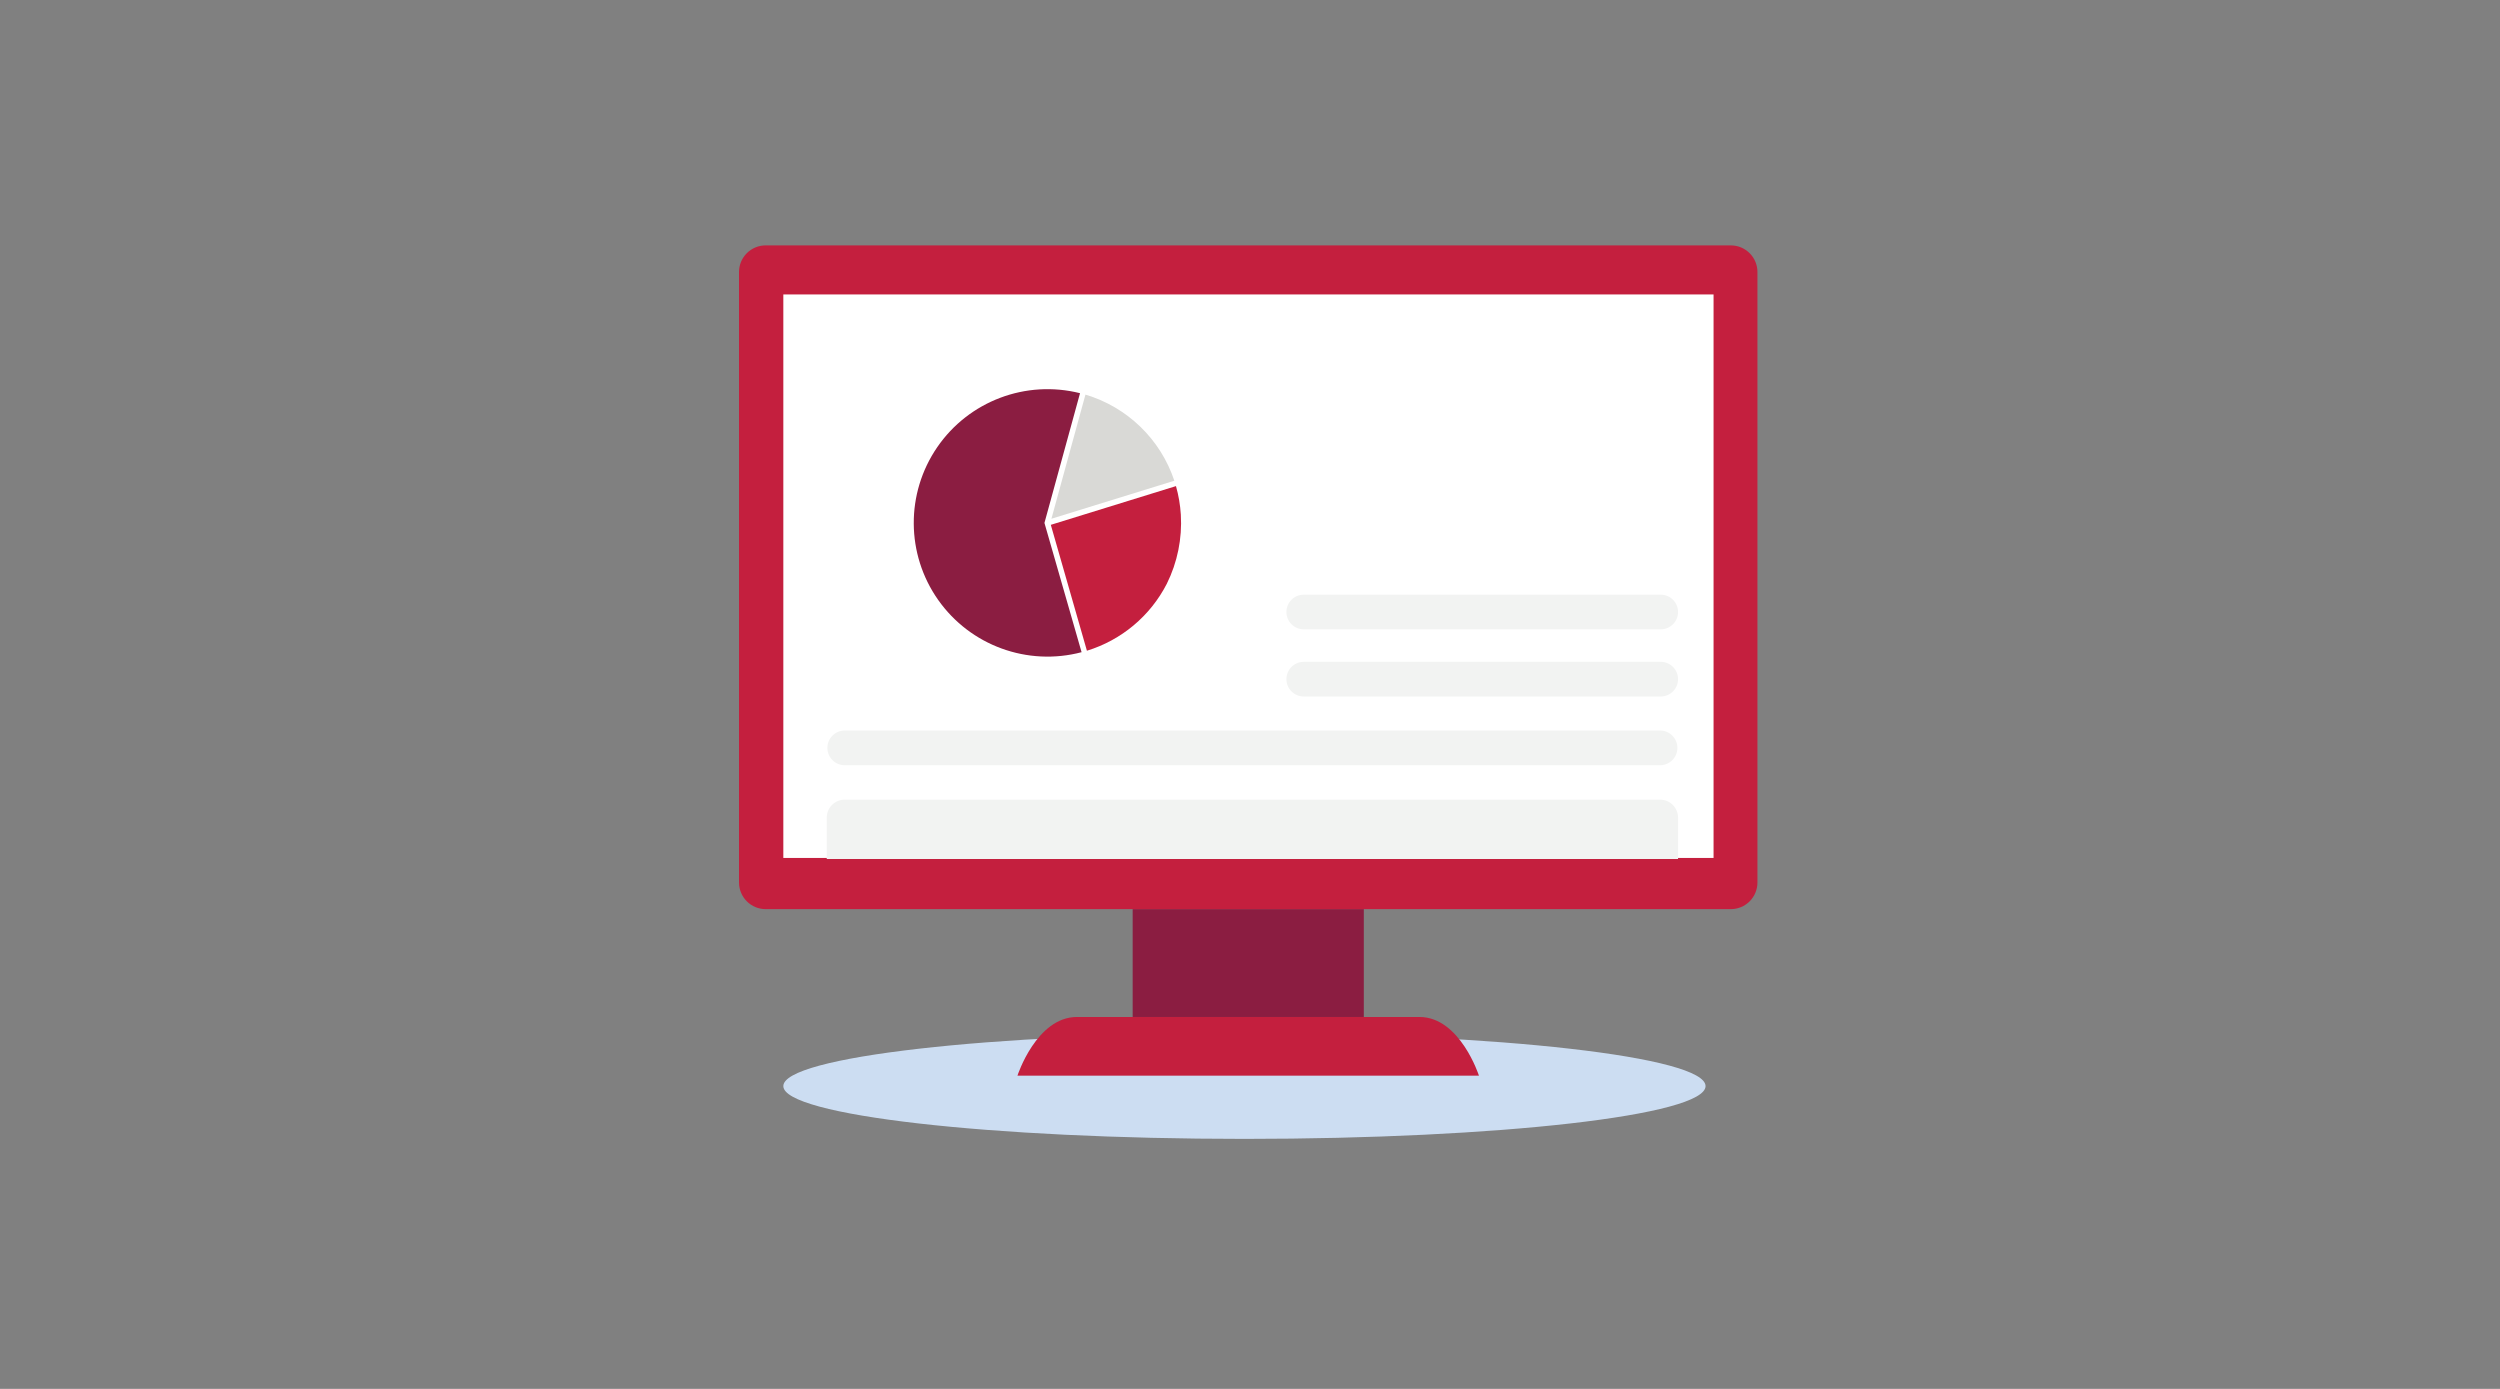
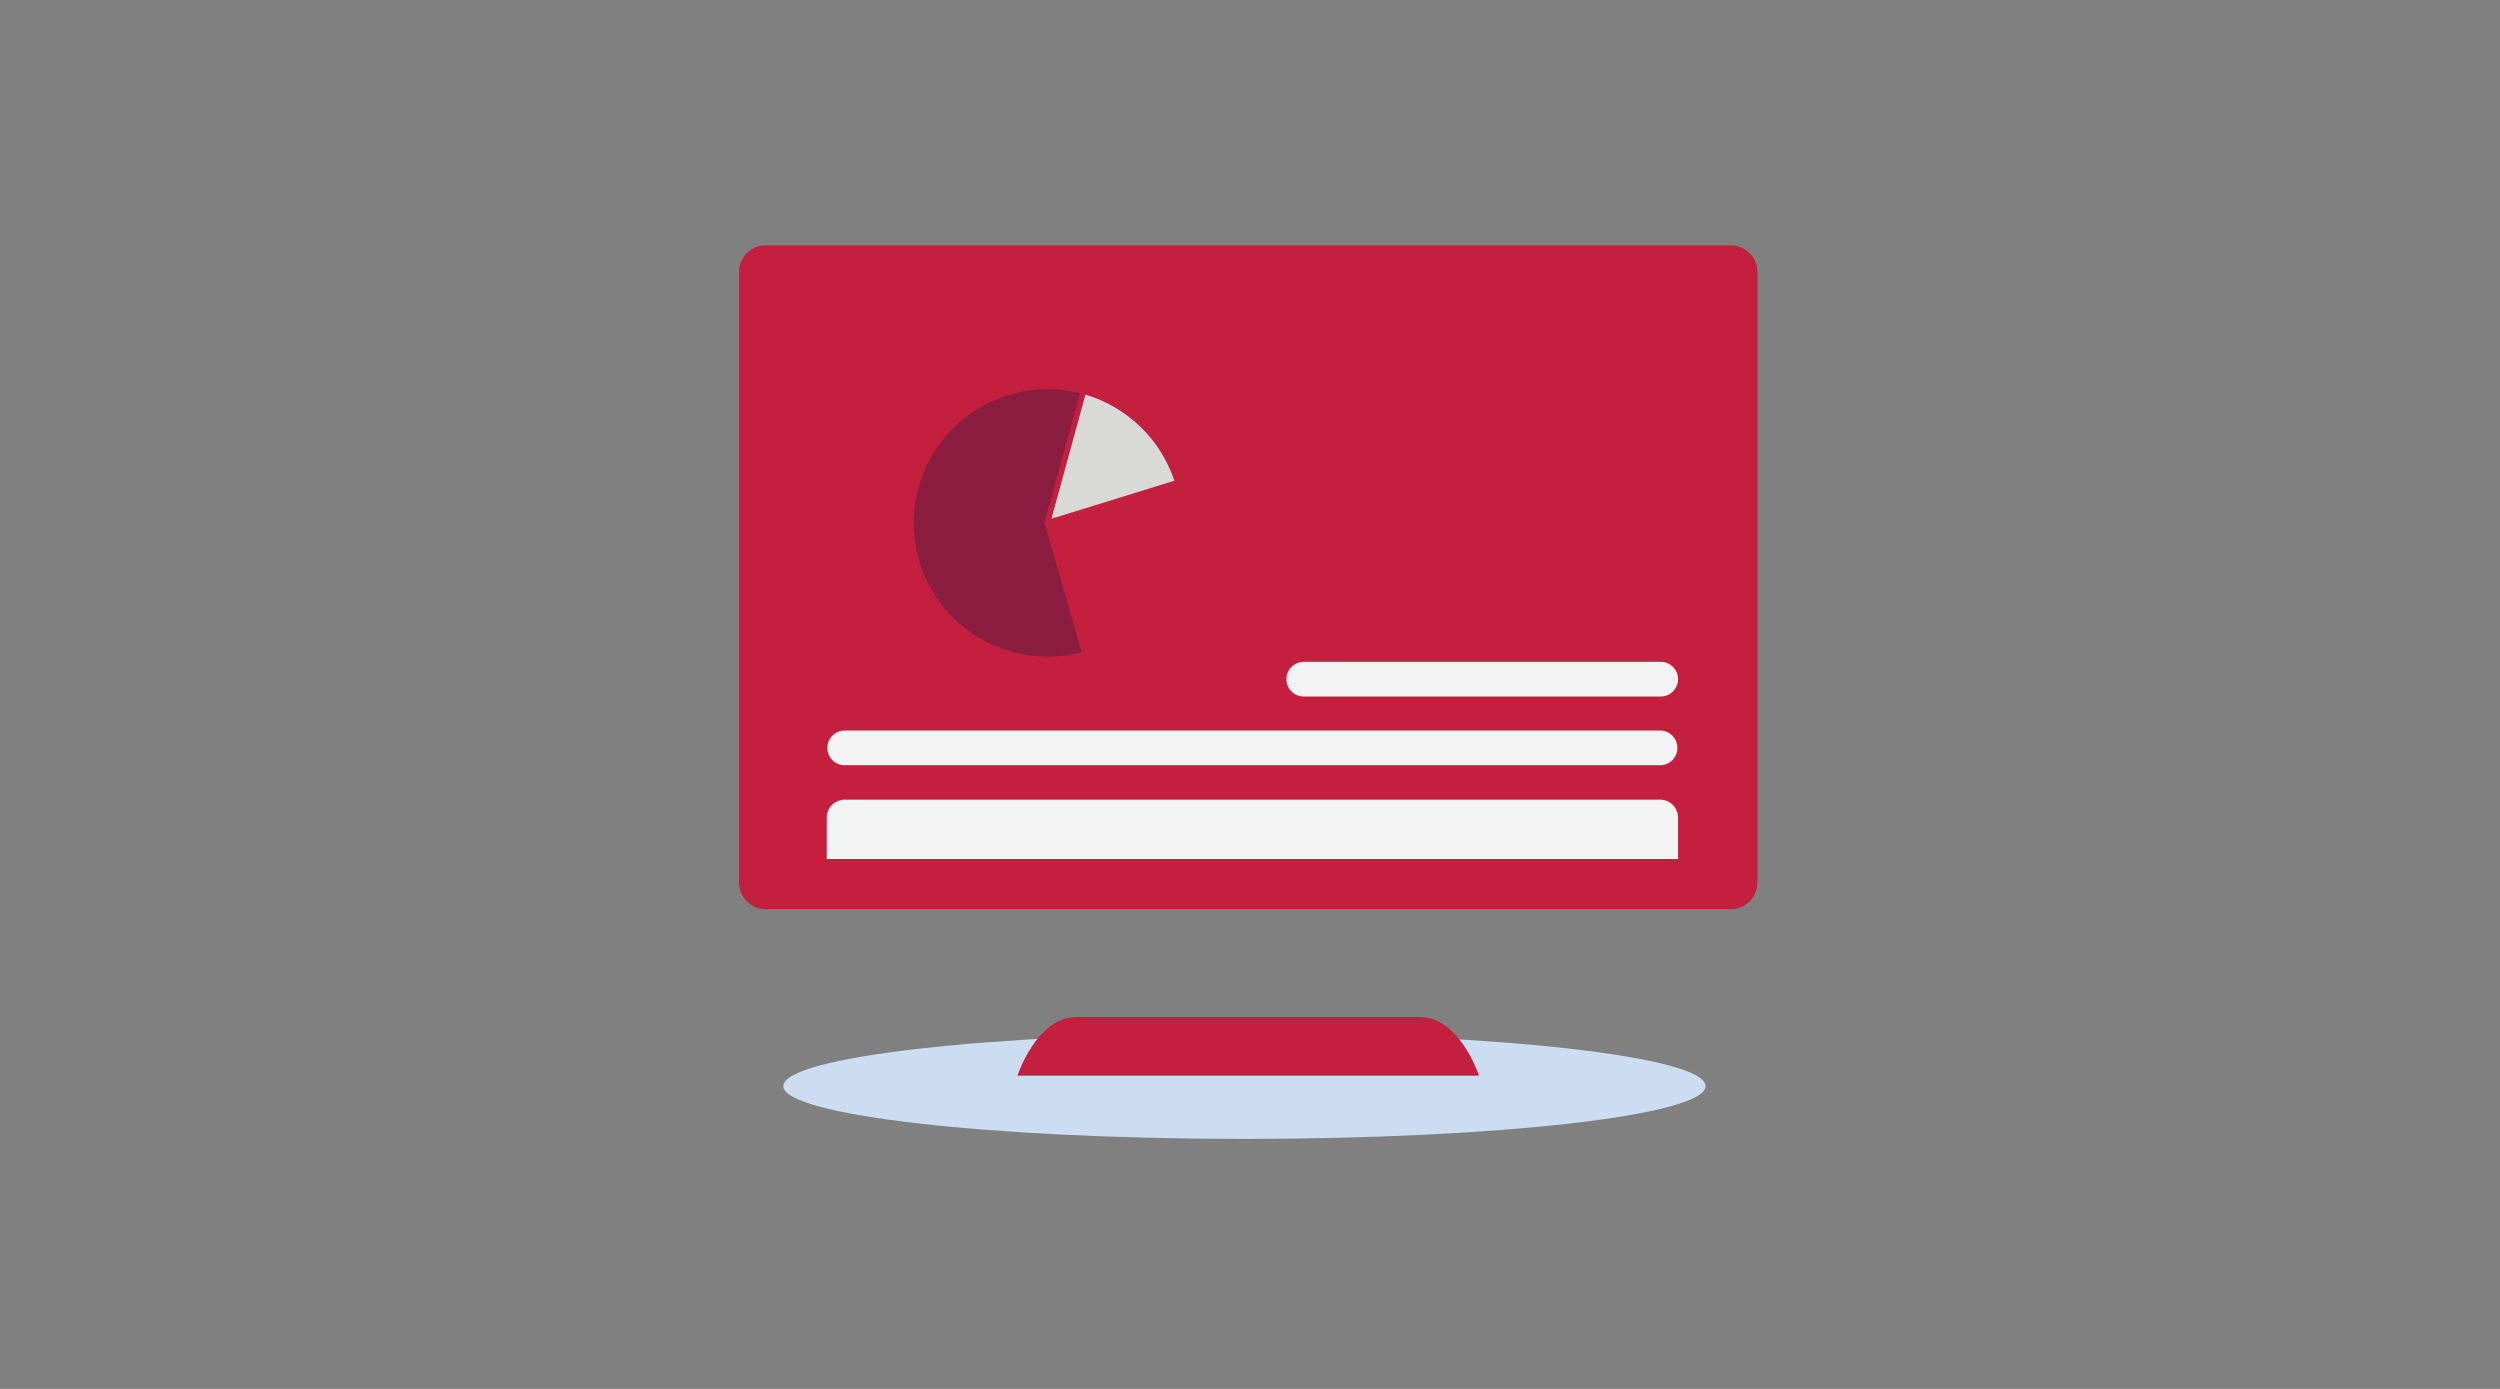
<svg xmlns="http://www.w3.org/2000/svg" width="450px" height="250px" viewBox="0 0 450 250" version="1.1">
  <rect x="0" y="0" width="450" height="250" fill="#808080" stroke="none" />
  <title>Illustrations/Blue/Device/bank-account-selector-450x250</title>
  <desc>Created with Sketch.</desc>
  <g id="Illustrations/Blue/Device/bank-account-selector-450x250" stroke="none" stroke-width="1" fill="none" fill-rule="evenodd">
    <path d="M307,195.497 C307,200.745 269.841,205 224,205 C178.159,205 141,200.745 141,195.497 C141,190.25 178.159,186 224,186 C269.841,186 307,190.25 307,195.497" id="Shadow" fill="#CCDDF2" />
    <g id="Art" transform="translate(133, 44)" fill-rule="nonzero">
-       <rect id="Rectangle" fill="#8B1D41" x="70.88" y="119.645" width="41.605" height="19.41" />
      <path d="M133.225,149.62 L50.14,149.62 C50.14,149.62 53.565,139.055 60.85,139.055 L122.5,139.055 C129.805,139.055 133.21,149.62 133.21,149.62" id="Path" fill="#C41F3E" />
      <path d="M178.545,119.645 L4.82,119.645 C3.547,119.645 2.326,119.139 1.426,118.239 C0.526,117.339 0.02,116.118 0.02,114.845 L0.02,4.965 C0.02,3.692 0.526,2.472 1.426,1.573 C2.327,0.673 3.547,0.169 4.82,0.17 L178.545,0.17 C181.193,0.17 183.34,2.317 183.34,4.965 L183.34,114.845 C183.34,116.118 182.837,117.338 181.937,118.239 C181.038,119.139 179.818,119.645 178.545,119.645" id="Path" fill="#C41F3E" />
-       <rect id="Rectangle" fill="#FFFFFF" x="8" y="9" width="167.44" height="101.43" />
-       <path d="M165.93,69.28 L101.675,69.28 C99.952,69.28 98.555,67.883 98.555,66.16 C98.555,64.437 99.952,63.04 101.675,63.04 L165.93,63.04 C167.653,63.04 169.05,64.437 169.05,66.16 C169.05,67.883 167.653,69.28 165.93,69.28" id="Path" fill="#F2F3F2" />
      <path d="M165.93,81.37 L101.675,81.37 C99.952,81.37 98.555,79.973 98.555,78.25 C98.555,76.527 99.952,75.13 101.675,75.13 L165.93,75.13 C167.653,75.13 169.05,76.527 169.05,78.25 C169.05,79.973 167.653,81.37 165.93,81.37" id="Path" fill="#F2F3F2" />
      <path d="M169.05,110.62 L15.815,110.62 L15.815,103.175 C15.815,101.386 17.266,99.935 19.055,99.935 L165.81,99.935 C167.599,99.935 169.05,101.386 169.05,103.175 L169.05,110.62 Z" id="Path" fill="#F2F3F2" />
      <path d="M165.93,93.74 L18.93,93.74 C17.254,93.673 15.93,92.295 15.93,90.618 C15.93,88.94 17.254,87.562 18.93,87.495 L165.93,87.495 C167.606,87.562 168.93,88.94 168.93,90.618 C168.93,92.295 167.606,93.673 165.93,93.74" id="Path" fill="#F2F3F2" />
      <path d="M55,50.125 L61.685,73.395 C51.957,75.961 41.659,72.206 35.866,63.98 C30.074,55.755 30.008,44.794 35.701,36.499 C41.395,28.205 51.647,24.326 61.405,26.775 L55,50.125 Z" id="Path" fill="#8B1D41" />
      <path d="M56.255,49.375 L78.38,42.53 C75.894,35.063 69.922,29.278 62.38,27.03 L56.255,49.375 Z" id="Path" fill="#D9D9D6" />
      <path d="M79.55,48.625 C79.441,46.89 79.148,45.172 78.675,43.5 L56.145,50.47 L62.645,73.13 C68.868,71.219 74.054,66.873 77.025,61.08 C78.938,57.219 79.809,52.926 79.55,48.625 Z" id="Path" fill="#C41F3E" />
    </g>
  </g>
</svg>